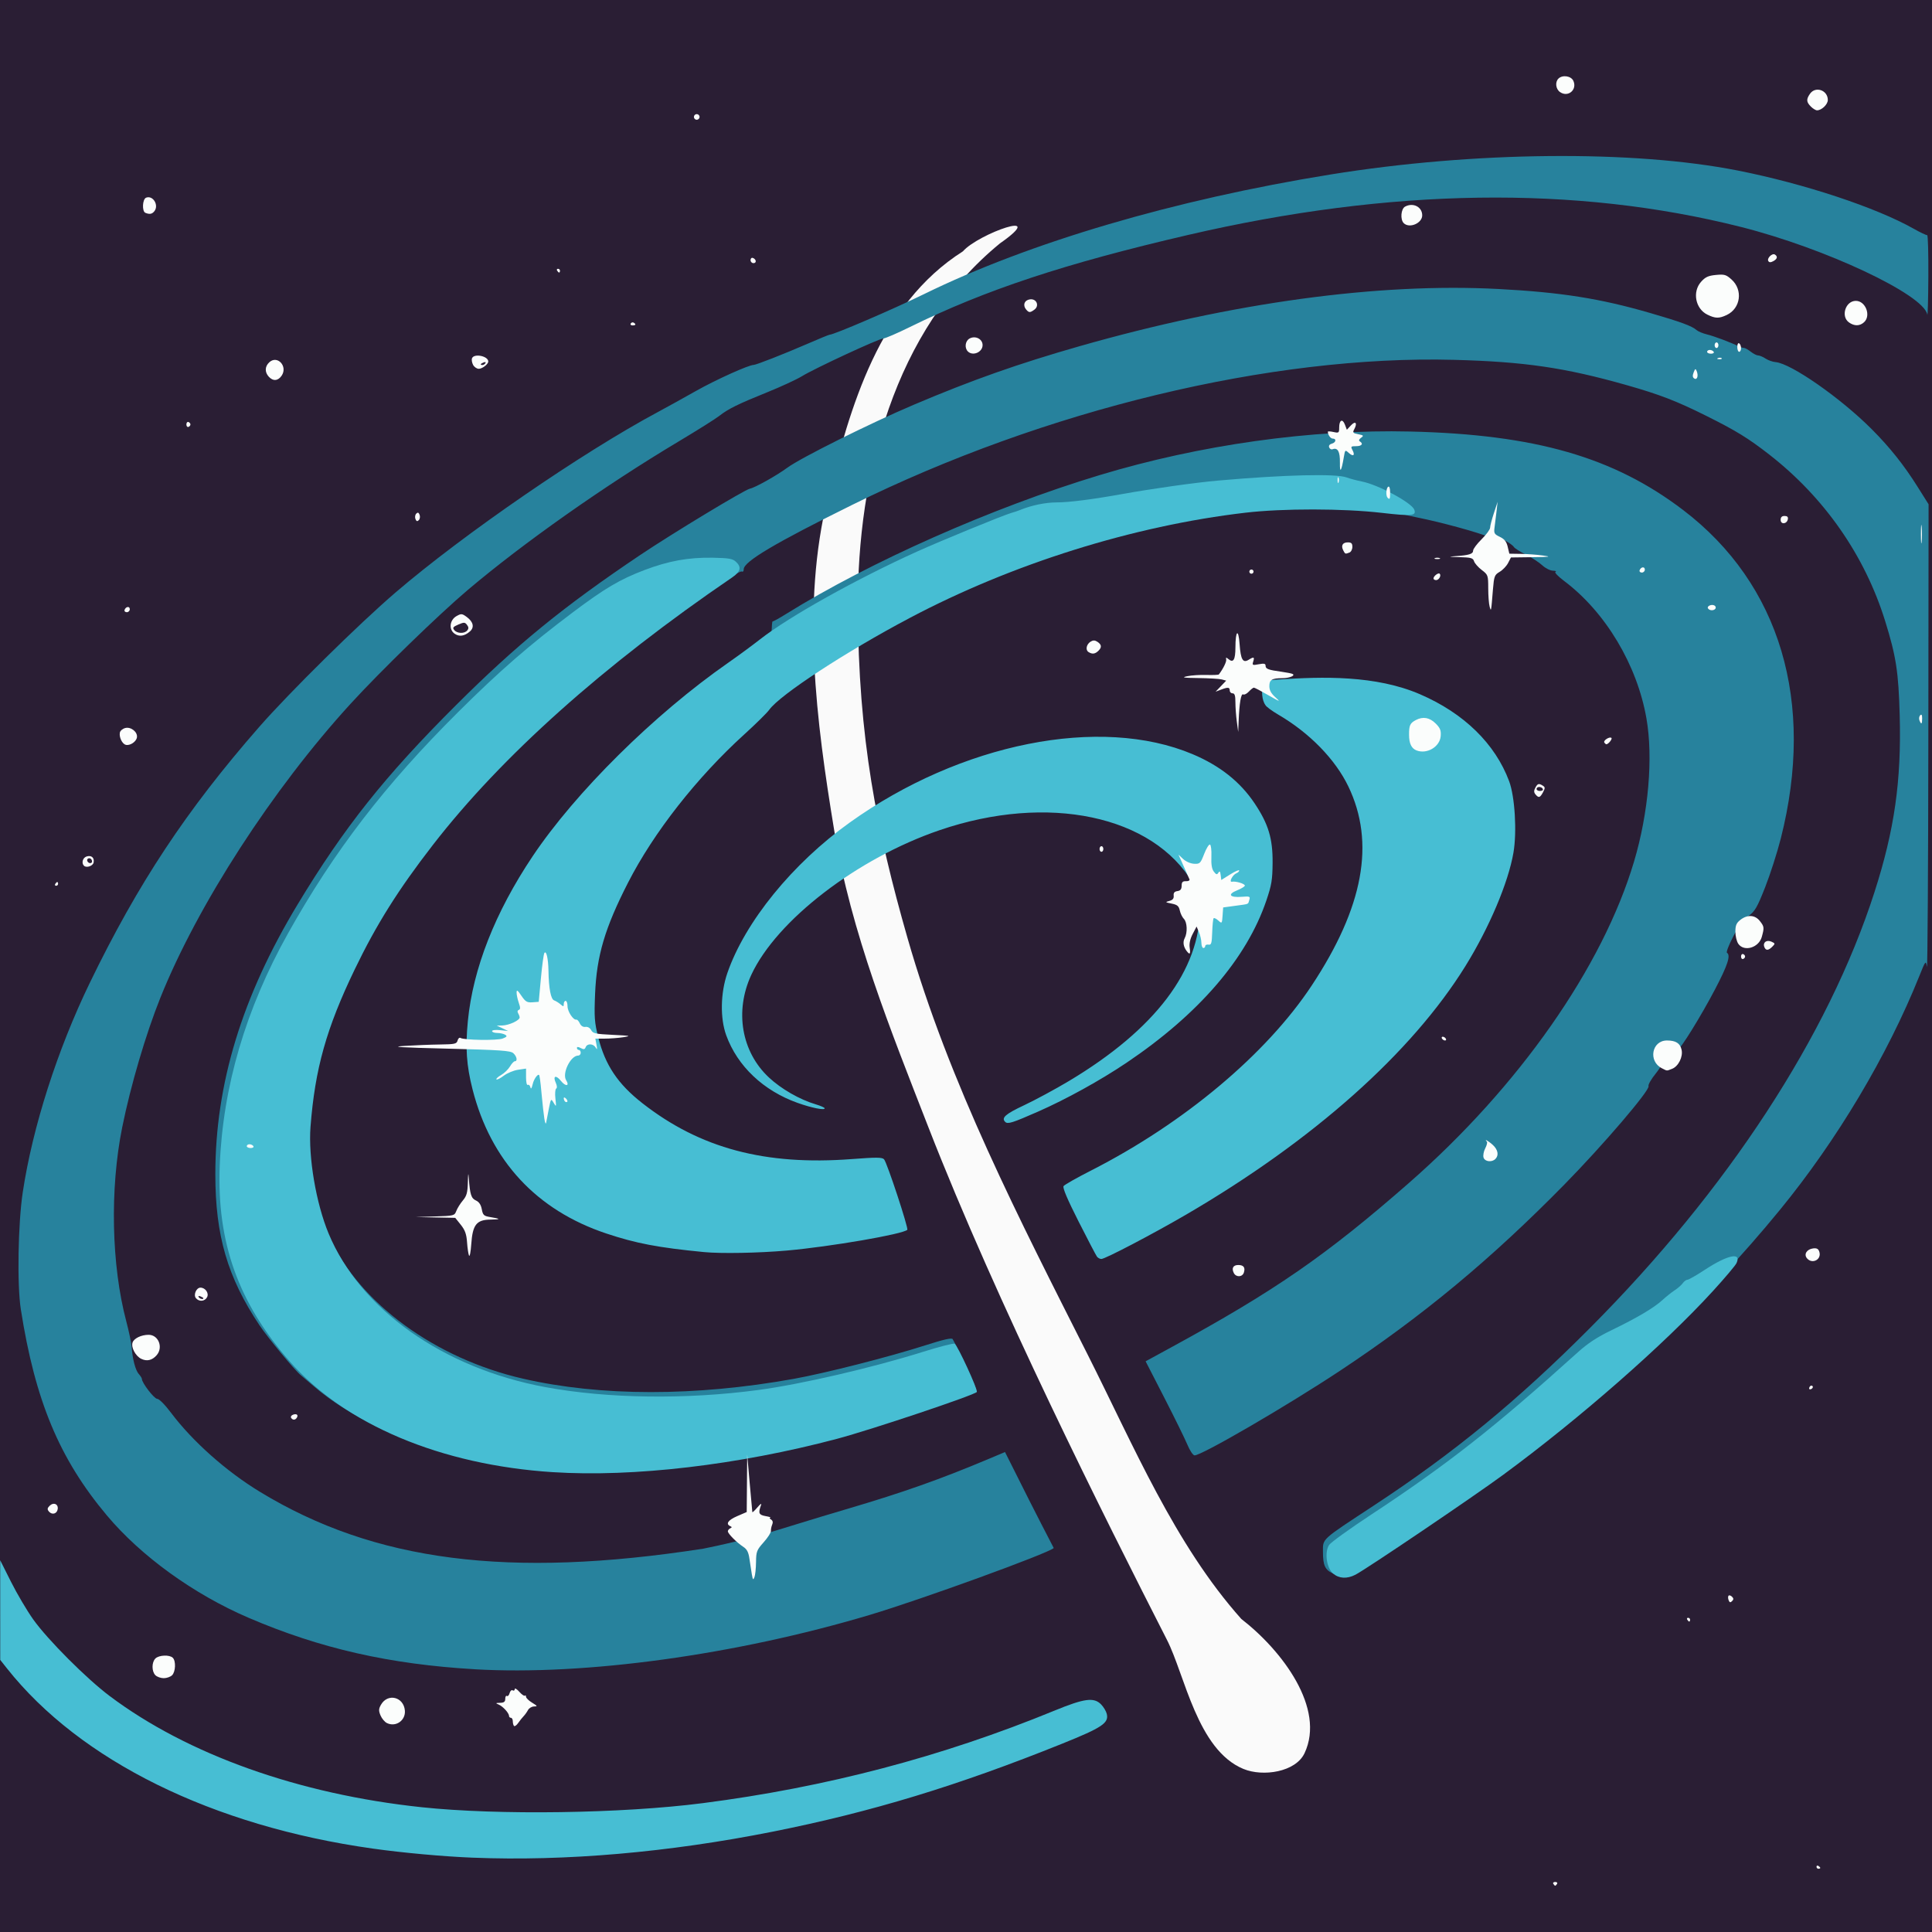
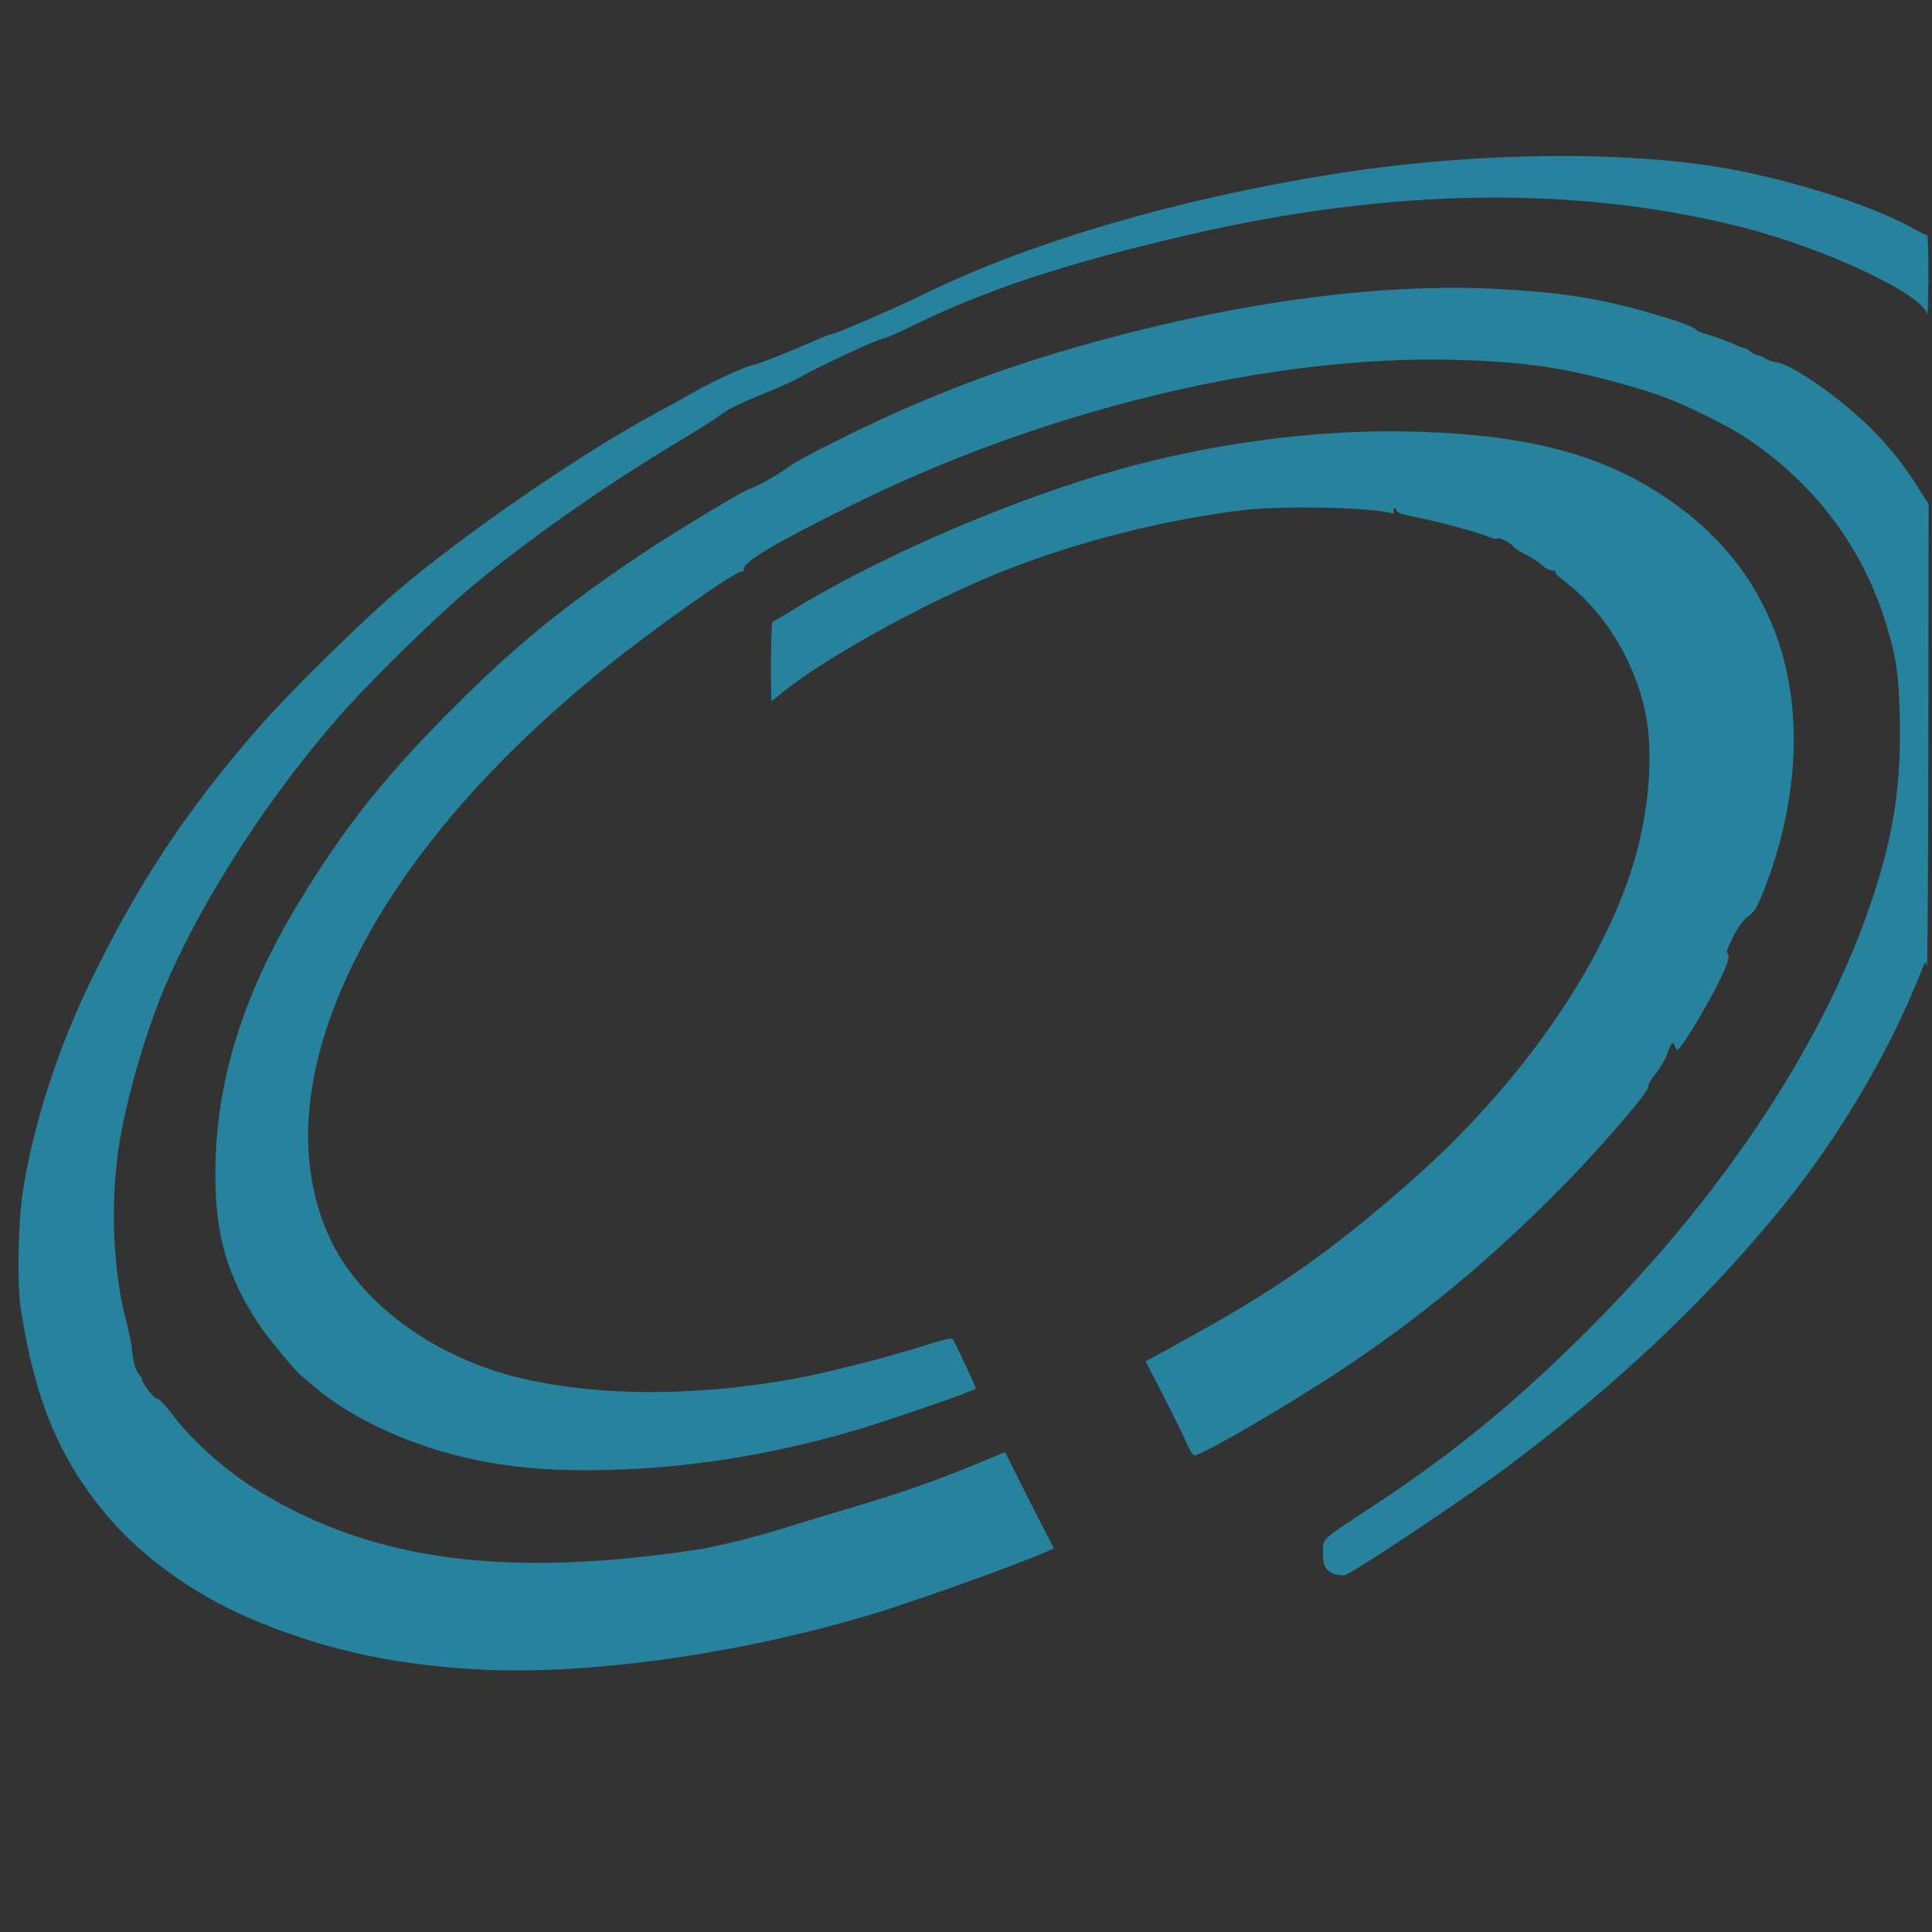
<svg xmlns="http://www.w3.org/2000/svg" xmlns:ns1="http://sodipodi.sourceforge.net/DTD/sodipodi-0.dtd" xmlns:ns2="http://www.inkscape.org/namespaces/inkscape" width="512" height="512" viewBox="0 0 135.467 135.467" version="1.1" id="svg5" ns1:docname="npac_logo.svg" ns2:version="1.1.2 (b8e25be833, 2022-02-05)">
  <rect x="0" y="0" width="135.467" height="135.467" fill="#333333" stroke="none" />
  <ns1:namedview id="namedview7" pagecolor="#ffffff" bordercolor="#666666" borderopacity="1.0" ns2:pageshadow="2" ns2:pageopacity="0.0" ns2:pagecheckerboard="0" ns2:document-units="px" showgrid="false" ns2:zoom="0.70710678" ns2:cx="205.76807" ns2:cy="195.16147" ns2:window-width="1920" ns2:window-height="1137" ns2:window-x="-1928" ns2:window-y="-8" ns2:window-maximized="1" ns2:current-layer="layer7" units="px" width="512px" />
  <defs id="defs2" />
  <g ns2:groupmode="layer" id="layer7" ns2:label="Calque 7" style="display:inline" ns1:insensitive="true">
-     <path style="display:inline;fill:#2a1e34;fill-opacity:1;stroke-width:0.132" d="M 0,67.733 V 0 h 67.733 67.733 V 67.733 135.467 H 67.733 0 Z" id="path6848" />
    <g id="g13762" transform="matrix(0.375,0,0,0.375,10.206,24.926)" style="display:inline">
-       <path style="fill:#fafafa;stroke-width:0.353" d="m 205.294,264.294 c -8.649,-3.563 -10.95,-17.548 -14.311,-24.138 -11.719,-22.975 -31.845,-63.079 -44.644,-95.951 -7.031,-18.058 -14.425,-36.294 -17.575,-55.415 -3.371,-20.464 -6.162,-42.068 -1.208,-62.207 4.183,-17.006 9.554,-36.058 25.273,-46.06 2.879,-3.296 16.331,-8.073 6.928,-1.484 -19.872,16.243 -26.654,43.336 -26.572,68.045 0.082,24.513 3.547,41.774 9.275,61.802 7.781,27.21 20.946,52.664 33.696,77.93 8.585,17.013 16.278,35.467 28.729,49.426 7.689,5.952 15.752,16.712 11.831,25.084 -1.668,3.562 -7.784,4.464 -11.42,2.966 z" id="path13764" ns1:nodetypes="asaaasssaasaa" />
-     </g>
+       </g>
    <g id="g16055" transform="matrix(0.375,0,0,0.375,36.38,25.069)">
      <path style="display:inline;fill:#27829d;fill-opacity:1;stroke-width:0.353" d="m -8.22,245.267 c -15.951,-0.931 -28.936,-3.883 -42.298,-9.617 -10.271,-4.408 -20.103,-11.509 -26.514,-19.15 -8.881,-10.584 -13.412,-21.441 -16.092,-38.56 -0.711,-4.544 -0.519,-16.001 0.367,-21.872 1.838,-12.178 6.458,-26.606 12.539,-39.158 8.998,-18.573 18.086,-32.305 31.637,-47.801 5.657,-6.469 18.644,-19.278 25.544,-25.193 12.711,-10.898 34.92,-26.172 49.036,-33.726 1.552,-0.831 4.76,-2.606 7.129,-3.945 3.678,-2.079 9.859,-4.868 10.79,-4.868 0.458,0 5.742,-2.074 10.015,-3.93 2.17,-0.943 4.05,-1.714 4.178,-1.714 0.795,0 11.994,-4.815 17.63,-7.58 19.733,-9.681 46.848,-17.662 76.024,-22.377 26.786,-4.329 56.579,-4.614 76.2,-0.73 12.344,2.444 25.78,6.888 32.808,10.853 1.261,0.711 2.412,1.258 2.558,1.215 0.146,-0.043 0.243,3.454 0.217,7.771 -0.026,4.317 -0.116,7.495 -0.2,7.063 -0.725,-3.755 -19.111,-12.392 -34.825,-16.36 -30.884,-7.799 -65.548,-7.299 -103.393,1.493 -23.043,5.353 -37.91,10.273 -51.995,17.207 -2.403,1.183 -4.648,2.151 -4.988,2.151 -0.781,0 -12.826,5.585 -15.214,7.055 -0.983,0.605 -3.896,1.951 -6.474,2.993 -5.534,2.236 -7.312,3.113 -8.988,4.432 -0.683,0.537 -4.099,2.685 -7.592,4.773 -13.866,8.289 -28.989,18.939 -39.402,27.748 -5.465,4.623 -16.342,15.181 -21.903,21.262 -14.609,15.972 -28.641,37.655 -35.609,55.024 -2.713,6.763 -5.552,16.404 -7.127,24.205 -2.327,11.524 -2.025,25.795 0.767,36.305 0.49,1.843 0.936,3.986 0.992,4.763 0.164,2.271 0.723,4.382 1.342,5.065 0.316,0.349 0.575,0.759 0.575,0.911 0,0.728 2.303,3.726 2.862,3.726 0.367,0 1.444,1.086 2.598,2.619 4.023,5.345 10.291,10.92 16.589,14.755 21.435,13.052 46.518,16.274 82.903,10.649 6.989,-1.405 11.679,-2.77 17.899,-4.71 1.797,-0.565 6.046,-1.847 9.441,-2.849 9.939,-2.932 17.046,-5.445 25.75,-9.105 l 3.349,-1.408 c 3.036,6.105 6.119,12.202 9.11,17.946 -1.006,0.995 -24.773,9.632 -34.47,12.527 -24.99,7.459 -53.233,11.343 -73.766,10.146 z M 152.233,227.358 c -1.488,-0.665 -1.88,-1.507 -1.88,-4.033 0,-2.542 -0.473,-2.111 9.525,-8.678 14.968,-9.831 26.862,-19.6 40.393,-33.179 25.763,-25.853 44.57,-54.66 53.201,-81.492 3.748,-11.652 5.054,-20.811 4.72,-33.107 -0.22,-8.093 -0.669,-10.999 -2.726,-17.62 -3.803,-12.241 -11.355,-23.083 -21.675,-31.117 -3.932,-3.061 -6.21,-4.459 -11.825,-7.258 C 216.44,8.12 213.258,6.895 207.07,5.141 195.586,1.886 188.037,0.782 174.872,0.433 140.73,-0.474 98.343,9.739 62.335,27.548 c -14.435,7.139 -20.285,10.61 -20.285,12.036 0,0.351 -0.154,0.543 -0.341,0.427 -0.727,-0.449 -16.551,10.72 -25.891,18.275 -23.405,18.931 -40.041,39.18 -48.799,59.399 -7.648,17.654 -8.482,33.534 -2.457,46.756 5.643,12.382 19.781,22.722 36.23,26.497 14.507,3.329 32.172,3.34 50.607,0.031 5.889,-1.057 17.858,-4.108 24.611,-6.273 3.4,-1.09 4.93,-1.437 5.104,-1.157 0.65,1.045 4.328,8.884 4.328,9.224 0,0.398 -17.406,6.388 -23.989,8.255 -15.132,4.291 -30.058,6.625 -44.626,6.978 -11.806,0.286 -20.174,-0.542 -29.171,-2.886 -9.958,-2.595 -19.651,-7.336 -25.863,-12.651 -1.164,-0.996 -2.313,-1.971 -2.553,-2.167 -1.161,-0.947 -6.173,-7.004 -7.738,-9.352 -5.974,-8.962 -8.247,-16.732 -8.251,-28.212 -0.005,-16.881 4.976,-33.226 15.379,-50.458 8.722,-14.447 16.294,-23.977 29.585,-37.231 11.336,-11.304 20.138,-18.484 34.431,-28.084 6.051,-4.064 19.619,-12.269 20.573,-12.441 0.92,-0.166 4.988,-2.445 6.979,-3.911 2.518,-1.854 15.442,-8.29 23.601,-11.755 10.9,-4.628 19.617,-7.706 31.079,-10.976 28.602,-8.16 55.841,-11.874 78.344,-10.683 11.676,0.618 18.967,1.774 28.332,4.491 5.674,1.646 7.803,2.429 8.653,3.183 0.294,0.26 1.167,0.626 1.94,0.813 1.317,0.318 4.521,1.521 5.899,2.215 0.337,0.17 0.788,0.308 1.003,0.308 0.215,0 0.794,0.318 1.287,0.706 0.493,0.388 1.119,0.706 1.391,0.706 0.272,0 0.894,0.262 1.384,0.583 0.489,0.321 1.321,0.617 1.849,0.658 2.885,0.227 12.188,6.712 18.007,12.551 3.391,3.404 6.014,6.696 8.563,10.753 l 2.064,3.283 -0.046,43.853 c -0.025,24.119 -0.146,43.297 -0.268,42.618 -0.218,-1.216 -0.24,-1.188 -1.425,1.764 -5.976,14.888 -15.411,30.705 -26.095,43.744 -14.024,17.115 -30.603,32.76 -50.604,47.751 -8.056,6.038 -29.413,20.284 -30.746,20.509 -0.582,0.098 -1.562,-0.046 -2.177,-0.322 z m -27.242,-24.112 c -0.464,-1.112 -2.409,-5.068 -4.321,-8.791 l -3.477,-6.769 4.674,-2.548 c 19.513,-10.636 29.023,-17.209 44.538,-30.78 20.571,-17.993 36.254,-40.391 42.127,-60.16 2.696,-9.077 3.586,-19.379 2.306,-26.718 -1.746,-10.012 -7.657,-19.889 -15.376,-25.692 -1.194,-0.897 -1.879,-1.626 -1.626,-1.728 0.241,-0.097 0.018,-0.19 -0.495,-0.205 -0.513,-0.015 -1.402,-0.466 -1.975,-1.002 -0.573,-0.536 -1.943,-1.429 -3.044,-1.987 -1.101,-0.557 -2.117,-1.198 -2.258,-1.424 -0.418,-0.671 -2.866,-1.957 -3.076,-1.617 -0.107,0.173 -0.786,0.065 -1.509,-0.239 -2.182,-0.917 -9.177,-2.828 -13.398,-3.66 -2.727,-0.538 -3.969,-0.933 -3.969,-1.262 0,-0.264 -0.176,-0.48 -0.391,-0.48 -0.215,0 -0.295,0.249 -0.179,0.552 0.155,0.403 0.045,0.503 -0.403,0.371 -3.608,-1.065 -19.851,-1.445 -27.073,-0.633 -14.676,1.65 -31.231,5.817 -45.48,11.447 -13.897,5.491 -33.687,16.4 -41.529,22.892 -0.9,0.745 -1.707,1.355 -1.792,1.355 -0.086,0 -0.143,-3.334 -0.127,-7.408 0.016,-4.075 0.151,-7.408 0.302,-7.408 0.15,-5e-5 1.262,-0.616 2.469,-1.368 15.712,-9.785 38.576,-19.918 58.641,-25.987 18.772,-5.679 39.616,-8.605 58.137,-8.163 23.35,0.557 38,4.772 51.008,14.674 18.161,13.825 24.74,35.941 18.268,61.414 -0.665,2.619 -1.982,6.722 -2.925,9.116 -1.493,3.79 -1.896,4.486 -3.11,5.38 -0.955,0.702 -1.861,1.92 -2.869,3.856 -0.81,1.556 -1.335,2.915 -1.166,3.02 0.746,0.461 0.138,2.334 -2.211,6.812 -2.682,5.113 -6.533,11.328 -7.018,11.328 -0.161,0 -0.394,-0.32 -0.518,-0.711 -0.324,-1.021 -0.742,-0.594 -1.423,1.456 -0.328,0.987 -1.29,2.647 -2.137,3.687 -0.848,1.041 -1.458,2.108 -1.357,2.371 0.289,0.753 -8.479,11.005 -15.711,18.372 -13.754,14.01 -26.535,24.617 -42.003,34.861 -9.892,6.551 -25.826,15.821 -27.167,15.805 -0.286,-0.004 -0.883,-0.897 -1.355,-2.028 z" id="path4954" ns1:nodetypes="ssssssscssssssssssccssssssscsssssssssssccssccssssssssssssssscsssssssssssssscssscsssssssssssssssccscssssssscssssssssssscssssssssscscsssssssssssssssscs" />
-       <path style="display:inline;fill:#47bed3;stroke-width:0.353" d="m -8.608,280.499 c -5.538,-0.222 -13.039,-0.904 -18.697,-1.7 -29.943,-4.211 -54.707,-16.408 -68.408,-33.694 l -1.258,-1.587 -0.003,-9.315 -0.003,-9.315 2.028,4.041 c 1.116,2.223 2.981,5.381 4.145,7.018 2.698,3.794 9.954,11.066 14.289,14.321 14.583,10.949 35.37,18.359 58.33,20.795 14.309,1.518 37.446,1.185 52.551,-0.757 23.068,-2.966 44.755,-8.669 65.76,-17.294 5.614,-2.305 7.394,-2.544 8.742,-1.175 0.461,0.469 0.94,1.267 1.063,1.773 0.415,1.708 -0.861,2.563 -8.294,5.556 -19.617,7.898 -35.771,12.807 -54.221,16.479 -19.479,3.877 -38.749,5.546 -56.022,4.853 z M 152.233,227.358 c -1.217,-1.047 -1.617,-3.978 -0.728,-5.335 0.313,-0.478 3.865,-3.038 7.894,-5.689 14.206,-9.35 23.147,-16.374 38.589,-30.316 1.886,-1.703 3.62,-2.842 6.306,-4.141 4.779,-2.312 7.976,-4.204 9.538,-5.646 0.686,-0.633 1.718,-1.456 2.293,-1.829 0.575,-0.373 1.253,-0.968 1.506,-1.323 0.254,-0.355 0.65,-0.646 0.882,-0.647 0.232,-0.001 1.691,-0.837 3.243,-1.857 4.258,-2.799 6.914,-3.355 5.918,-1.237 -0.208,0.442 -2.19,2.788 -4.405,5.213 -9.154,10.024 -24.939,23.855 -39.178,34.331 -5.559,4.09 -25.634,17.665 -27.669,18.711 -1.577,0.811 -3.071,0.727 -4.188,-0.234 z M 6.385,208.418 c -20.99,-1.352 -38.873,-8.889 -49.282,-20.77 -9.558,-10.91 -13.597,-22.24 -13.031,-36.558 0.582,-14.744 4.853,-29.272 12.754,-43.392 8.65,-15.456 18.157,-27.821 31.873,-41.456 7.666,-7.62 13.263,-12.487 21.345,-18.562 6.021,-4.525 8.846,-6.195 13.425,-7.936 4.512,-1.716 8.253,-2.393 12.777,-2.313 2.967,0.053 3.706,0.178 4.322,0.735 1.109,1.004 0.912,1.865 -0.676,2.947 -24.042,16.387 -43.108,33.427 -55.95,50.003 -6.485,8.371 -10.576,14.884 -14.625,23.283 -5.304,11.003 -7.441,18.614 -8.272,29.457 -0.432,5.643 1.038,14.3 3.387,19.942 5.91,14.197 21.424,25.186 40.543,28.719 11.637,2.15 26.304,2.344 39.864,0.525 7.96,-1.068 21.273,-4.156 30.751,-7.134 3.04,-0.955 5.695,-1.633 5.899,-1.507 0.571,0.353 4.334,8.527 4.148,9.011 -0.198,0.517 -19.746,7.073 -26.158,8.772 -18.484,4.9 -38.074,7.199 -53.093,6.231 z M 108.094,168.112 c -0.182,-0.243 -1.731,-3.207 -3.443,-6.587 -2.084,-4.116 -3.009,-6.296 -2.8,-6.599 0.172,-0.249 2.483,-1.558 5.137,-2.91 17.369,-8.845 32.767,-21.752 41.254,-34.58 9.703,-14.667 11.92,-26.715 6.853,-37.249 -2.429,-5.051 -7.245,-9.992 -13.041,-13.382 -1.247,-0.729 -2.353,-1.55 -2.458,-1.824 -0.697,-0.942 -0.732,-2.753 -0.477,-3.489 1.058,-1.373 0.885,-1.147 2.985,-1.289 8.101,-0.546 18.088,-0.834 26.417,2.767 8.194,3.542 14.021,9.229 16.644,16.245 1.078,2.883 1.475,9.48 0.806,13.372 -0.962,5.595 -4.529,14.019 -8.971,21.187 -10.069,16.25 -28.478,32.631 -52.241,46.489 -6.199,3.615 -15.131,8.291 -15.838,8.291 -0.272,0 -0.643,-0.198 -0.825,-0.441 z m -73.487,-0.85 c -8.561,-0.833 -12.727,-1.627 -18.279,-3.482 -13.027,-4.355 -21.582,-13.581 -24.987,-26.95 -1.133,-4.449 -1.361,-7.783 -0.874,-12.773 0.958,-9.802 5.083,-20.301 12.092,-30.774 8.039,-12.012 22.758,-26.58 36.592,-36.216 1.803,-1.256 4.495,-3.236 5.982,-4.4 5.409,-4.234 17.992,-11.264 29.347,-16.396 4.511,-2.039 16.261,-6.853 17.63,-7.223 0.485,-0.131 1.199,-0.37 1.587,-0.531 2.119,-0.877 4.761,-1.427 6.858,-1.427 2.302,0 6.727,-0.564 12.286,-1.567 5.567,-1.004 13.664,-2.142 17.898,-2.515 12.424,-1.094 22.108,-1.329 24.041,-0.584 0.553,0.213 1.859,0.559 2.902,0.769 3.056,0.614 9.241,3.944 9.74,5.245 0.448,1.168 -0.426,1.256 -6.071,0.607 -7.255,-0.834 -18.493,-0.847 -25.497,-0.029 -20.957,2.447 -43.584,9.54 -62.742,19.667 -11.972,6.329 -24.291,14.381 -26.299,17.19 -0.407,0.57 -2.487,2.621 -4.621,4.558 -8.908,8.087 -16.969,18.363 -21.775,27.762 -4.325,8.456 -5.867,13.663 -6.161,20.796 -0.18,4.369 -0.112,5.305 0.589,8.114 1.3,5.208 3.676,8.75 8.284,12.347 10.783,8.42 22.933,11.656 39.13,10.424 4.625,-0.352 5.678,-0.344 6.028,0.043 0.558,0.617 4.612,12.918 4.346,13.185 -0.816,0.816 -14.429,3.161 -22.504,3.875 -5.276,0.467 -12.325,0.597 -15.522,0.286 z m 56.327,-24.344 c -0.76,-0.76 0.048,-1.469 3.553,-3.116 2.065,-0.97 5.827,-3.004 8.361,-4.519 16.161,-9.664 24.539,-20.745 24.539,-32.455 0,-1.972 -0.166,-2.537 -1.323,-4.498 -7.501,-12.718 -27.161,-16.854 -47.36,-9.964 -15.416,5.258 -30.527,16.869 -35.25,27.085 -3.134,6.78 -1.831,14.362 3.293,19.155 2.308,2.159 5.781,4.152 8.776,5.036 0.914,0.27 1.662,0.605 1.662,0.744 0,0.406 -2.445,-0.084 -5.051,-1.012 -6.412,-2.283 -11.253,-6.865 -13.355,-12.638 -1.162,-3.192 -1.081,-7.9 0.201,-11.623 3.296,-9.573 12.18,-20.502 22.905,-28.176 20.745,-14.844 46.848,-20.044 64.099,-12.769 5.097,2.15 8.892,5.158 11.583,9.182 2.585,3.865 3.406,6.573 3.37,11.121 -0.025,3.197 -0.185,4.163 -1.166,7.056 -3.676,10.838 -12.652,21.253 -26.141,30.333 -4.889,3.291 -11.307,6.835 -16.543,9.137 -4.828,2.123 -5.684,2.39 -6.152,1.923 z" id="path14942" ns1:nodetypes="ssscccsssssssssssssssssssssssssssssssssssscsssssssssssssscsssccssssssssssssssssssssssssscsssssssssssssssssssssscssssscssss" />
    </g>
-     <path style="display:inline;fill:#fbfdfc;fill-opacity:1;stroke-width:0.132" d="m 108.914,132.09 c -0.045,-0.073 0.015,-0.132 0.132,-0.132 0.118,0 0.177,0.06 0.132,0.132 -0.045,0.073 -0.104,0.132 -0.132,0.132 -0.028,0 -0.087,-0.06 -0.132,-0.132 z m 18.455,-1.198 c 0,-0.077 0.06,-0.103 0.132,-0.058 0.073,0.045 0.132,0.108 0.132,0.14 0,0.032 -0.06,0.058 -0.132,0.058 -0.073,0 -0.132,-0.063 -0.132,-0.14 z m -91.326,-9.871 c -0.048,-0.048 -0.087,-0.196 -0.087,-0.33 0,-0.133 -0.06,-0.243 -0.132,-0.243 -0.073,0 -0.132,-0.059 -0.132,-0.131 0,-0.201 -0.432,-0.675 -0.728,-0.799 -0.233,-0.098 -0.221,-0.112 0.099,-0.12 0.276,-0.007 0.364,-0.074 0.364,-0.281 0,-0.15 0.053,-0.24 0.117,-0.2 0.065,0.04 0.15,-0.052 0.19,-0.204 0.04,-0.152 0.136,-0.237 0.213,-0.189 0.078,0.048 0.143,0.01 0.145,-0.086 0.002,-0.095 0.145,-0.013 0.317,0.182 0.172,0.195 0.349,0.319 0.393,0.276 0.044,-0.044 0.08,-0.01 0.08,0.076 0,0.086 0.193,0.274 0.43,0.418 0.377,0.23 0.394,0.262 0.137,0.263 -0.161,2.7e-4 -0.354,0.115 -0.429,0.255 -0.075,0.14 -0.213,0.333 -0.308,0.43 -0.094,0.097 -0.264,0.309 -0.377,0.472 -0.113,0.163 -0.244,0.258 -0.292,0.209 z m -8.908,-0.202 c -0.159,-0.076 -0.363,-0.318 -0.454,-0.537 -0.136,-0.329 -0.132,-0.459 0.028,-0.743 0.469,-0.836 1.596,-0.567 1.68,0.4 0.06,0.693 -0.631,1.178 -1.254,0.88 z m -16.239,-3.357 c -0.267,-0.267 -0.267,-0.904 0,-1.172 0.245,-0.245 0.994,-0.276 1.221,-0.049 0.226,0.226 0.196,0.975 -0.049,1.221 -0.114,0.114 -0.378,0.208 -0.586,0.208 -0.208,0 -0.472,-0.094 -0.586,-0.208 z m 107.411,-3.893 c -0.045,-0.073 -0.019,-0.132 0.058,-0.132 0.077,0 0.14,0.06 0.14,0.132 0,0.073 -0.026,0.132 -0.058,0.132 -0.032,0 -0.095,-0.06 -0.14,-0.132 z m 2.898,-1.373 c -0.048,-0.124 -0.049,-0.264 -0.002,-0.311 0.047,-0.047 0.155,-0.014 0.241,0.072 0.119,0.119 0.12,0.193 0.002,0.311 -0.118,0.118 -0.175,0.101 -0.241,-0.072 z m -68.488,-1.805 c -0.044,-0.253 -0.119,-0.741 -0.167,-1.083 -0.066,-0.473 -0.171,-0.677 -0.437,-0.851 -0.464,-0.303 -1.077,-0.921 -1.077,-1.085 0,-0.072 0.074,-0.166 0.165,-0.209 0.132,-0.062 0.132,-0.093 0,-0.154 -0.337,-0.157 -0.147,-0.427 0.496,-0.704 l 0.661,-0.285 0.017,-2.014 0.017,-2.014 0.173,1.984 c 0.095,1.091 0.179,2.014 0.187,2.051 0.008,0.036 0.167,-0.112 0.355,-0.331 0.237,-0.276 0.312,-0.316 0.245,-0.132 -0.195,0.538 -0.142,0.657 0.33,0.742 0.255,0.046 0.404,0.092 0.331,0.102 -0.073,0.011 -0.049,0.072 0.052,0.136 0.122,0.077 0.148,0.201 0.079,0.362 -0.058,0.135 -0.098,0.334 -0.087,0.443 0.01,0.109 -0.219,0.464 -0.509,0.789 -0.487,0.546 -0.528,0.651 -0.536,1.389 -0.005,0.439 -0.056,0.917 -0.112,1.061 -0.086,0.221 -0.115,0.189 -0.182,-0.198 z M 3.428,105.982 c -0.124,-0.15 -0.114,-0.234 0.049,-0.397 0.271,-0.271 0.621,-0.131 0.57,0.227 -0.048,0.337 -0.4,0.433 -0.619,0.17 z m 16.983,-6.569 c -0.045,-0.073 0.013,-0.17 0.13,-0.215 0.253,-0.097 0.394,0.01 0.273,0.207 -0.11,0.178 -0.296,0.181 -0.403,0.008 z m 106.449,-2.109 c 0.029,-0.087 0.096,-0.154 0.149,-0.149 0.158,0.016 0.128,0.198 -0.043,0.255 -0.087,0.029 -0.135,-0.018 -0.106,-0.106 z M 9.894,95.273 c -0.393,-0.198 -0.709,-0.793 -0.601,-1.133 0.094,-0.296 0.612,-0.547 1.129,-0.547 0.689,0 1.037,0.881 0.564,1.429 -0.314,0.363 -0.694,0.451 -1.091,0.251 z m 3.843,-4.251 c -0.191,-0.23 0.029,-0.736 0.319,-0.736 0.345,0 0.613,0.389 0.463,0.671 -0.161,0.301 -0.559,0.334 -0.782,0.065 z m 0.522,0.006 c 0,-0.029 -0.092,-0.087 -0.205,-0.131 -0.118,-0.045 -0.171,-0.023 -0.124,0.052 0.078,0.126 0.33,0.186 0.33,0.079 z m 72.254,-1.767 c -0.172,-0.335 -0.047,-0.562 0.311,-0.562 0.376,0 0.506,0.176 0.393,0.53 -0.103,0.325 -0.544,0.345 -0.705,0.032 z m 40.185,-1.036 c -0.234,-0.282 -0.007,-0.637 0.441,-0.691 0.249,-0.03 0.363,0.033 0.428,0.238 0.173,0.545 -0.501,0.897 -0.869,0.453 z m -93.812,-0.187 c -0.048,-0.109 -0.11,-0.53 -0.138,-0.936 -0.04,-0.569 -0.14,-0.849 -0.439,-1.224 l -0.388,-0.486 -1.389,-0.028 -1.389,-0.028 1.361,-0.043 c 1.328,-0.042 1.364,-0.051 1.492,-0.387 0.072,-0.189 0.278,-0.519 0.458,-0.733 0.269,-0.319 0.331,-0.546 0.35,-1.271 0.017,-0.649 0.035,-0.725 0.067,-0.288 0.084,1.148 0.168,1.41 0.501,1.561 0.217,0.099 0.35,0.298 0.409,0.612 0.077,0.41 0.145,0.475 0.569,0.546 0.781,0.13 0.789,0.169 0.038,0.181 -0.981,0.014 -1.25,0.36 -1.345,1.725 -0.038,0.548 -0.108,0.908 -0.156,0.799 z m 71.136,-6.873 c -0.045,-0.142 0.008,-0.432 0.118,-0.645 0.11,-0.213 0.163,-0.424 0.117,-0.47 -0.24,-0.24 0.13,-0.036 0.417,0.23 0.363,0.336 0.434,0.728 0.179,0.984 -0.25,0.25 -0.739,0.191 -0.831,-0.099 z m -86.719,-0.8 c 0,-0.073 0.086,-0.132 0.191,-0.132 0.105,0 0.227,0.06 0.272,0.132 0.045,0.073 -0.041,0.132 -0.191,0.132 -0.15,0 -0.272,-0.06 -0.272,-0.132 z m 20.867,-1.918 c -0.046,-0.291 -0.127,-1.005 -0.18,-1.587 -0.053,-0.582 -0.108,-1.103 -0.122,-1.158 -0.014,-0.055 -0.033,-0.166 -0.042,-0.248 -0.031,-0.281 -0.378,0.137 -0.481,0.581 -0.069,0.295 -0.118,0.355 -0.158,0.194 -0.032,-0.128 -0.114,-0.199 -0.181,-0.158 -0.068,0.042 -0.122,-0.195 -0.122,-0.534 v -0.61 l -0.562,0.083 c -0.309,0.046 -0.76,0.233 -1.001,0.417 -0.241,0.183 -0.473,0.3 -0.514,0.258 -0.041,-0.041 0.106,-0.18 0.328,-0.307 0.222,-0.127 0.501,-0.397 0.621,-0.599 0.12,-0.202 0.274,-0.368 0.342,-0.368 0.206,0 0.141,-0.341 -0.107,-0.565 -0.196,-0.177 -0.904,-0.226 -4.597,-0.317 -3.388,-0.084 -4.069,-0.127 -3.043,-0.192 0.728,-0.046 1.849,-0.092 2.493,-0.1 1.049,-0.014 1.177,-0.043 1.239,-0.279 0.038,-0.145 0.13,-0.226 0.204,-0.18 0.252,0.156 2.566,0.189 2.952,0.043 0.303,-0.115 0.34,-0.169 0.185,-0.267 -0.107,-0.067 -0.358,-0.124 -0.558,-0.125 -0.2,-9.7e-4 -0.364,-0.06 -0.364,-0.13 0,-0.072 0.246,-0.102 0.562,-0.068 l 0.562,0.06 -0.397,-0.19 -0.397,-0.19 0.377,-0.006 c 0.482,-0.008 1.258,-0.373 1.227,-0.577 -0.013,-0.086 -0.067,-0.226 -0.12,-0.311 -0.053,-0.085 -0.026,-0.177 0.059,-0.206 0.118,-0.04 0.119,-0.156 7.5e-4,-0.494 -0.085,-0.243 -0.154,-0.566 -0.154,-0.718 0,-0.222 0.065,-0.18 0.335,0.218 0.287,0.422 0.399,0.489 0.776,0.461 l 0.441,-0.033 0.151,-1.635 c 0.083,-0.899 0.192,-1.702 0.243,-1.785 0.135,-0.219 0.274,0.381 0.289,1.251 0.022,1.242 0.165,1.986 0.397,2.068 0.117,0.041 0.316,0.164 0.443,0.273 0.207,0.178 0.232,0.176 0.232,-0.02 0,-0.12 0.06,-0.219 0.132,-0.219 0.073,0 0.132,0.169 0.132,0.377 0,0.372 0.407,0.989 0.618,0.937 0.06,-0.015 0.169,0.103 0.242,0.261 0.083,0.181 0.23,0.273 0.397,0.25 0.158,-0.023 0.319,0.069 0.4,0.227 0.119,0.232 0.307,0.273 1.521,0.331 1.235,0.059 1.315,0.077 0.739,0.165 -0.356,0.055 -0.944,0.099 -1.306,0.099 h -0.66 l 0.08,0.43 c 0.062,0.333 0.05,0.378 -0.056,0.198 -0.169,-0.286 -0.597,-0.303 -0.703,-0.027 -0.062,0.161 -0.135,0.174 -0.345,0.061 -0.18,-0.096 -0.267,-0.098 -0.267,-0.006 0,0.075 0.06,0.137 0.132,0.137 0.073,0 0.132,0.089 0.132,0.198 0,0.109 -0.08,0.198 -0.178,0.198 -0.533,0 -1.143,1.25 -0.844,1.728 0.263,0.421 -0.032,0.464 -0.361,0.052 -0.355,-0.445 -0.588,-0.36 -0.363,0.132 0.09,0.198 0.1,0.357 0.025,0.403 -0.068,0.042 -0.092,0.357 -0.053,0.699 0.067,0.59 0.061,0.606 -0.121,0.3 -0.188,-0.317 -0.194,-0.31 -0.337,0.397 -0.08,0.396 -0.166,0.839 -0.189,0.984 -0.025,0.15 -0.08,0.035 -0.127,-0.265 z m 1.447,-1.213 c -0.049,-0.049 -0.088,-0.15 -0.088,-0.225 0,-0.083 0.062,-0.075 0.157,0.02 0.086,0.086 0.126,0.187 0.088,0.225 -0.038,0.038 -0.108,0.029 -0.157,-0.02 z m 76.908,-2.331 c -0.974,-0.493 -0.707,-1.947 0.357,-1.947 0.621,0 0.926,0.193 1.027,0.651 0.11,0.499 -0.228,1.17 -0.674,1.339 -0.399,0.152 -0.314,0.157 -0.71,-0.043 z m -15.415,-2.079 c -0.045,-0.073 -0.022,-0.132 0.051,-0.132 0.073,0 0.169,0.06 0.214,0.132 0.045,0.073 0.022,0.132 -0.051,0.132 -0.073,0 -0.169,-0.059 -0.214,-0.132 z m 20.968,-5.755 c 0,-0.121 0.064,-0.199 0.142,-0.173 0.078,0.026 0.142,0.104 0.142,0.173 0,0.069 -0.064,0.147 -0.142,0.173 -0.078,0.026 -0.142,-0.052 -0.142,-0.173 z m -38.857,-0.364 c -0.243,-0.314 -0.3,-0.649 -0.155,-0.919 0.209,-0.39 0.178,-1.124 -0.056,-1.358 -0.11,-0.11 -0.239,-0.374 -0.285,-0.586 -0.069,-0.314 -0.175,-0.403 -0.573,-0.484 -0.456,-0.092 -0.467,-0.105 -0.158,-0.188 0.236,-0.063 0.322,-0.169 0.301,-0.368 -0.021,-0.199 0.054,-0.291 0.263,-0.321 0.212,-0.03 0.293,-0.133 0.295,-0.373 0.002,-0.259 0.068,-0.328 0.305,-0.32 0.17,0.006 0.277,-0.052 0.244,-0.132 -0.033,-0.079 -0.219,-0.501 -0.415,-0.937 l -0.355,-0.794 0.331,0.31 c 0.19,0.178 0.516,0.319 0.763,0.331 0.405,0.019 0.448,-0.023 0.706,-0.687 0.151,-0.389 0.334,-0.687 0.407,-0.661 0.073,0.025 0.118,0.399 0.1,0.84 -0.022,0.551 0.03,0.875 0.171,1.058 0.168,0.218 0.223,0.231 0.319,0.076 0.087,-0.141 0.127,-0.101 0.16,0.161 l 0.044,0.349 0.628,-0.392 c 0.346,-0.216 0.628,-0.339 0.628,-0.274 0,0.065 -0.085,0.151 -0.19,0.191 -0.266,0.102 -0.553,0.645 -0.315,0.597 0.262,-0.053 0.902,0.14 0.902,0.272 0,0.063 -0.247,0.214 -0.549,0.335 -0.696,0.279 -0.517,0.519 0.337,0.451 0.555,-0.044 0.599,-0.026 0.525,0.217 -0.101,0.328 0.028,0.274 -0.974,0.412 l -0.86,0.118 -0.041,0.575 c -0.04,0.561 -0.048,0.569 -0.298,0.343 -0.141,-0.128 -0.289,-0.201 -0.328,-0.162 -0.039,0.039 -0.084,0.48 -0.101,0.98 -0.026,0.781 -0.063,0.904 -0.259,0.871 -0.126,-0.021 -0.229,0.023 -0.229,0.099 0,0.076 -0.06,0.138 -0.132,0.138 -0.073,0 -0.135,-0.164 -0.138,-0.364 -0.003,-0.2 -0.081,-0.539 -0.172,-0.753 l -0.166,-0.389 -0.273,0.523 c -0.177,0.339 -0.251,0.674 -0.21,0.951 0.067,0.456 0.012,0.53 -0.195,0.263 z m 40.489,-0.307 c -0.121,-0.315 0.157,-0.523 0.498,-0.371 0.269,0.12 0.273,0.141 0.061,0.353 -0.28,0.28 -0.456,0.286 -0.559,0.018 z m -1.823,-0.219 c -0.113,-0.162 -0.206,-0.544 -0.206,-0.85 0,-0.443 0.071,-0.612 0.349,-0.83 0.488,-0.384 1.024,-0.354 1.362,0.074 0.313,0.398 0.322,0.467 0.141,1.119 -0.211,0.761 -1.24,1.066 -1.645,0.488 z M 3.875,61.976 c 0.045,-0.073 0.108,-0.132 0.14,-0.132 0.032,0 0.058,0.06 0.058,0.132 0,0.073 -0.063,0.132 -0.14,0.132 -0.077,0 -0.103,-0.06 -0.058,-0.132 z m 2.012,-1.273 c -0.191,-0.191 -0.085,-0.564 0.184,-0.649 0.335,-0.106 0.558,0.084 0.494,0.42 -0.047,0.248 -0.505,0.402 -0.678,0.229 z m 0.568,-0.292 c 0,-0.172 -0.157,-0.287 -0.285,-0.208 -0.137,0.085 -0.019,0.318 0.161,0.318 0.068,0 0.124,-0.05 0.124,-0.11 z m 70.644,-0.882 c 0,-0.109 0.06,-0.198 0.132,-0.198 0.073,0 0.132,0.089 0.132,0.198 0,0.109 -0.06,0.198 -0.132,0.198 -0.073,0 -0.132,-0.089 -0.132,-0.198 z m 30.566,-3.828 c -0.117,-0.141 -0.12,-0.26 -0.012,-0.463 0.162,-0.303 0.245,-0.326 0.528,-0.147 0.165,0.104 0.166,0.17 0.011,0.461 -0.208,0.389 -0.305,0.416 -0.527,0.149 z m 0.522,-0.333 c 0,-0.187 -0.371,-0.264 -0.438,-0.091 -0.035,0.091 0.048,0.171 0.187,0.182 0.138,0.01 0.25,-0.031 0.25,-0.091 z m -8.864,-2.75 c -0.354,-0.138 -0.521,-0.485 -0.523,-1.093 -0.003,-0.67 0.068,-0.821 0.481,-1.039 0.495,-0.26 0.962,-0.178 1.383,0.243 0.322,0.322 0.387,0.486 0.354,0.889 -0.063,0.751 -0.966,1.283 -1.695,1 z M 8.821,52.225 c -0.255,-0.062 -0.484,-0.543 -0.414,-0.866 0.028,-0.127 0.198,-0.268 0.377,-0.313 0.4,-0.1 0.874,0.28 0.818,0.655 -0.046,0.305 -0.481,0.598 -0.781,0.525 z M 112.49,52.06 c -0.087,-0.141 0.381,-0.437 0.501,-0.317 0.075,0.075 -0.22,0.443 -0.356,0.443 -0.037,0 -0.103,-0.057 -0.145,-0.126 z m -25.767,-1.462 c -0.054,-0.4 -0.099,-1.01 -0.099,-1.356 -7.5e-4,-0.47 -0.051,-0.628 -0.2,-0.628 -0.109,0 -0.198,-0.089 -0.198,-0.198 0,-0.235 -0.121,-0.247 -0.62,-0.057 l -0.372,0.141 0.372,-0.388 0.372,-0.388 -0.306,-0.082 c -0.168,-0.045 -0.901,-0.089 -1.629,-0.099 -1.084,-0.014 -1.227,-0.037 -0.794,-0.13 0.291,-0.062 0.898,-0.101 1.348,-0.087 0.451,0.014 0.841,-0.003 0.867,-0.037 0.305,-0.402 0.547,-0.894 0.514,-1.048 -0.034,-0.158 -0.005,-0.162 0.164,-0.022 0.339,0.282 0.48,0.042 0.483,-0.82 0.003,-1.204 0.212,-1.364 0.293,-0.225 0.077,1.072 0.232,1.339 0.632,1.089 0.364,-0.227 0.426,-0.204 0.324,0.12 -0.083,0.262 -0.056,0.276 0.388,0.192 0.373,-0.07 0.477,-0.047 0.477,0.106 0,0.222 0.189,0.293 1.124,0.421 0.364,0.05 0.712,0.12 0.775,0.156 0.202,0.117 -0.233,0.293 -0.731,0.295 -0.728,0.003 -0.904,0.112 -0.904,0.561 0,0.282 0.125,0.51 0.43,0.783 0.381,0.341 0.324,0.324 -0.494,-0.148 -0.508,-0.293 -0.967,-0.533 -1.02,-0.533 -0.053,0 -0.213,0.125 -0.356,0.279 -0.143,0.153 -0.32,0.241 -0.394,0.196 -0.149,-0.092 -0.267,0.597 -0.317,1.841 l -0.032,0.794 z m 47.865,-0.088 c -0.047,-0.121 -0.023,-0.282 0.052,-0.357 0.094,-0.094 0.137,-0.025 0.137,0.221 0,0.408 -0.066,0.456 -0.189,0.137 z m -58.264,-4.791 c -0.23,-0.146 -0.151,-0.541 0.145,-0.728 0.165,-0.104 0.296,-0.105 0.455,-0.005 0.318,0.201 0.349,0.39 0.104,0.636 -0.238,0.238 -0.438,0.265 -0.704,0.097 z m -44.448,-1.285 c -0.425,-0.297 -0.35,-0.964 0.138,-1.237 0.33,-0.184 0.386,-0.179 0.728,0.075 0.449,0.334 0.53,0.72 0.21,1.001 -0.381,0.335 -0.749,0.39 -1.076,0.161 z m 0.886,-0.229 c 0.108,-0.13 0.103,-0.233 -0.017,-0.39 -0.146,-0.191 -0.211,-0.193 -0.609,-0.022 -0.374,0.161 -0.419,0.223 -0.281,0.39 0.204,0.246 0.712,0.258 0.907,0.022 z M 8.733,42.769 c 0.082,-0.245 0.367,-0.286 0.367,-0.052 0,0.115 -0.094,0.209 -0.209,0.209 -0.115,0 -0.186,-0.071 -0.157,-0.157 z m 95.715,-0.24 c -0.052,-0.182 -0.096,-0.755 -0.097,-1.274 -0.002,-0.918 -0.014,-0.953 -0.456,-1.29 -0.25,-0.19 -0.492,-0.465 -0.538,-0.611 -0.073,-0.229 -0.212,-0.268 -1.034,-0.289 -0.747,-0.019 -0.808,-0.033 -0.289,-0.068 0.97,-0.064 1.257,-0.153 1.257,-0.389 0,-0.116 0.268,-0.475 0.595,-0.797 0.327,-0.323 0.596,-0.688 0.597,-0.812 7.5e-4,-0.124 0.12,-0.583 0.264,-1.019 l 0.262,-0.794 -0.075,0.661 c -0.041,0.364 -0.104,0.87 -0.139,1.124 -0.058,0.419 -0.023,0.483 0.371,0.672 0.325,0.156 0.464,0.332 0.55,0.695 l 0.115,0.485 0.814,0.013 c 0.448,0.007 1.141,0.058 1.541,0.114 0.625,0.086 0.518,0.103 -0.757,0.119 l -1.485,0.019 -0.201,0.389 c -0.111,0.214 -0.376,0.492 -0.59,0.618 -0.36,0.213 -0.394,0.302 -0.471,1.232 -0.132,1.612 -0.126,1.58 -0.235,1.201 z m 15.313,0.131 c -0.1,-0.163 0.264,-0.321 0.459,-0.2 0.077,0.048 0.107,0.142 0.065,0.21 -0.101,0.163 -0.421,0.157 -0.524,-0.01 z m -19.248,-2.1 c 0,-0.165 0.34,-0.426 0.433,-0.333 0.128,0.128 -0.05,0.449 -0.249,0.449 -0.101,0 -0.184,-0.052 -0.184,-0.116 z m -12.891,-0.402 c -0.043,-0.069 -0.021,-0.16 0.048,-0.203 0.069,-0.043 0.16,-0.021 0.203,0.048 0.043,0.069 0.021,0.16 -0.048,0.203 -0.069,0.043 -0.16,0.021 -0.203,-0.048 z m 27.342,-0.168 c 0.082,-0.245 0.367,-0.286 0.367,-0.052 0,0.115 -0.094,0.209 -0.209,0.209 -0.115,0 -0.186,-0.071 -0.157,-0.157 z m -14.351,-0.857 c 0.091,-0.037 0.24,-0.037 0.331,0 0.091,0.037 0.017,0.067 -0.165,0.067 -0.182,0 -0.256,-0.03 -0.165,-0.067 z m -6.427,-0.541 c -0.174,-0.337 -0.046,-0.562 0.319,-0.562 0.249,0 0.32,0.07 0.32,0.317 0,0.174 -0.094,0.353 -0.209,0.397 -0.29,0.111 -0.296,0.109 -0.43,-0.151 z m 40.504,-1.158 c 3.7e-4,-0.582 0.024,-0.804 0.052,-0.493 0.028,0.311 0.028,0.787 -7.5e-4,1.058 -0.029,0.271 -0.051,0.016 -0.051,-0.566 z m -9.835,-0.982 c 0,-0.189 0.085,-0.274 0.274,-0.274 0.189,0 0.261,0.071 0.23,0.23 -0.066,0.345 -0.504,0.383 -0.504,0.044 z m -95.726,-0.063 c -0.048,-0.126 -0.023,-0.295 0.058,-0.375 0.106,-0.106 0.17,-0.083 0.234,0.084 0.048,0.126 0.023,0.295 -0.058,0.375 -0.106,0.106 -0.17,0.083 -0.234,-0.084 z m 68.166,-1.49 c -0.136,-0.136 -0.105,-0.68 0.044,-0.772 0.079,-0.049 0.132,0.109 0.132,0.389 0,0.483 -0.024,0.535 -0.176,0.383 z m -3.507,-1.235 c 0,-0.182 0.03,-0.256 0.067,-0.165 0.037,0.091 0.037,0.24 0,0.331 -0.037,0.091 -0.067,0.017 -0.067,-0.165 z m 0.163,-1.228 c 0.015,-0.77 -0.154,-1.075 -0.518,-0.935 -0.088,0.034 -0.194,-0.025 -0.234,-0.131 -0.046,-0.119 0.024,-0.219 0.181,-0.26 0.293,-0.076 0.348,-0.356 0.071,-0.356 -0.157,0 -0.345,-0.264 -0.345,-0.484 0,-0.036 0.179,-0.027 0.397,0.021 0.373,0.082 0.397,0.063 0.397,-0.312 0,-0.533 0.232,-0.651 0.402,-0.204 l 0.136,0.359 0.286,-0.307 c 0.317,-0.34 0.469,-0.173 0.237,0.261 -0.132,0.246 -0.103,0.283 0.276,0.359 0.376,0.075 0.398,0.103 0.196,0.25 -0.144,0.105 -0.175,0.197 -0.086,0.252 0.269,0.166 0.137,0.336 -0.261,0.336 -0.366,0 -0.388,0.024 -0.254,0.276 0.2,0.373 0.054,0.481 -0.261,0.195 -0.25,-0.226 -0.259,-0.218 -0.342,0.276 -0.173,1.032 -0.293,1.206 -0.277,0.405 z m -80.882,-2.674 c 0,-0.121 0.064,-0.199 0.142,-0.173 0.078,0.026 0.142,0.104 0.142,0.173 0,0.069 -0.064,0.147 -0.142,0.173 -0.078,0.026 -0.142,-0.052 -0.142,-0.173 z m 5.775,-3.351 c -0.294,-0.325 -0.276,-0.724 0.046,-1.015 0.561,-0.508 1.294,0.281 0.867,0.933 -0.252,0.385 -0.611,0.417 -0.913,0.082 z m 99.955,0.129 c -0.121,-0.076 -0.134,-0.198 -0.046,-0.426 0.105,-0.272 0.137,-0.287 0.214,-0.097 0.135,0.333 0.034,0.649 -0.167,0.523 z m -85.627,-0.956 c -0.081,-0.151 -0.115,-0.36 -0.075,-0.463 0.137,-0.357 1.139,-0.158 1.139,0.226 0,0.189 -0.42,0.512 -0.666,0.512 -0.138,0 -0.317,-0.124 -0.398,-0.275 z m 0.865,-0.12 c 0.046,-0.075 -0.007,-0.097 -0.124,-0.052 -0.229,0.088 -0.271,0.183 -0.081,0.183 0.068,0 0.161,-0.059 0.205,-0.131 z m 86.429,-0.356 c 0.096,-0.038 0.21,-0.034 0.254,0.01 0.044,0.044 -0.034,0.075 -0.174,0.07 -0.154,-0.007 -0.185,-0.038 -0.08,-0.08 z m -52.601,-0.465 c -0.253,-0.253 -0.187,-0.743 0.123,-0.909 0.409,-0.219 0.909,0.037 0.909,0.464 0,0.497 -0.685,0.791 -1.032,0.444 z m 51.832,0.026 c 0,-0.073 0.086,-0.132 0.191,-0.132 0.105,0 0.227,0.06 0.272,0.132 0.045,0.073 -0.041,0.132 -0.191,0.132 -0.15,0 -0.272,-0.06 -0.272,-0.132 z m 2.117,-0.339 c 0,-0.192 0.057,-0.303 0.132,-0.257 0.073,0.045 0.132,0.197 0.132,0.339 0,0.141 -0.059,0.257 -0.132,0.257 -0.073,0 -0.132,-0.152 -0.132,-0.339 z m -1.587,-0.124 c 0,-0.109 0.059,-0.198 0.132,-0.198 0.073,0 0.132,0.089 0.132,0.198 0,0.109 -0.06,0.198 -0.132,0.198 -0.073,0 -0.132,-0.089 -0.132,-0.198 z m -76,-1.524 c 0.046,-0.074 0.139,-0.1 0.206,-0.058 0.183,0.113 0.149,0.193 -0.083,0.193 -0.113,0 -0.169,-0.06 -0.123,-0.134 z m 85.422,-0.072 c -0.596,-0.417 -0.25,-1.514 0.477,-1.514 0.686,0 1.084,1.04 0.574,1.501 -0.303,0.274 -0.672,0.279 -1.052,0.013 z m -9.935,-0.549 c -0.839,-0.414 -1.065,-1.6 -0.438,-2.302 0.299,-0.335 0.502,-0.428 1.039,-0.48 0.595,-0.057 0.714,-0.023 1.092,0.315 0.819,0.732 0.645,2.029 -0.334,2.493 -0.535,0.254 -0.801,0.249 -1.359,-0.026 z m -47.768,-0.363 c -0.253,-0.305 -0.111,-0.663 0.282,-0.709 0.459,-0.053 0.668,0.455 0.299,0.725 -0.304,0.222 -0.384,0.22 -0.581,-0.017 z m -32.88,-2.718 c -0.045,-0.073 -0.019,-0.132 0.058,-0.132 0.077,0 0.14,0.06 0.14,0.132 0,0.073 -0.026,0.132 -0.058,0.132 -0.032,0 -0.095,-0.06 -0.14,-0.132 z m 13.56,-0.739 c 0,-0.115 0.071,-0.186 0.157,-0.157 0.245,0.082 0.286,0.367 0.052,0.367 -0.115,0 -0.209,-0.094 -0.209,-0.209 z m 71.364,0.065 c -0.117,-0.189 0.269,-0.575 0.458,-0.459 0.218,0.135 0.175,0.313 -0.112,0.467 -0.18,0.097 -0.283,0.094 -0.346,-0.008 z m -25.564,-2.66 c -0.259,-0.259 -0.196,-1.003 0.097,-1.16 0.565,-0.302 1.199,0.022 1.199,0.614 0,0.557 -0.904,0.938 -1.296,0.546 z m -88.232,-0.723 c -0.251,-0.101 -0.209,-0.962 0.051,-1.062 0.486,-0.187 0.919,0.539 0.571,0.959 -0.162,0.195 -0.328,0.222 -0.622,0.104 z M 48.655,8.199 c 0,-0.109 0.089,-0.198 0.198,-0.198 0.109,0 0.198,0.089 0.198,0.198 0,0.109 -0.089,0.198 -0.198,0.198 -0.109,0 -0.198,-0.089 -0.198,-0.198 z m 78.317,-0.728 c -0.318,-0.318 -0.331,-0.508 -0.059,-0.897 0.387,-0.552 1.249,-0.251 1.249,0.436 0,0.312 -0.432,0.726 -0.757,0.726 -0.093,0 -0.288,-0.119 -0.434,-0.265 z M 109.386,6.457 c -0.302,-0.211 -0.361,-0.697 -0.114,-0.944 0.282,-0.282 0.89,-0.192 1.048,0.155 0.285,0.626 -0.373,1.181 -0.934,0.788 z" id="path10394" ns1:nodetypes="ssssssssssssssssssssssssssssssssssssssssssssssscscsscsssssscccssssssssssssccsssssssssssssssssssssssscscssccssssssscccsssssssscsssssssssssssssssssssscssssssssscscsscsscccsssscssccsssssssscscsssscssscssssssssssssssssssssssssssssssssssscssssscscssscsssssssscssssssssscssssssscscsscsssssssssssssssssssssssssssssssssssssssscsssssssssssssscssscccsssscsscssssssssssssssccssssssssssssssssssssssssssscsssssscscsssscssscsssssssssssssscsssssssssssssssscscccssssscsssssssscssssssssssscssssssssssssssssscsssssssssssscsssssssssssssssssssssssssssssssssssssssssssssssssssssssssssssssssssssssssssssssssss" />
  </g>
</svg>